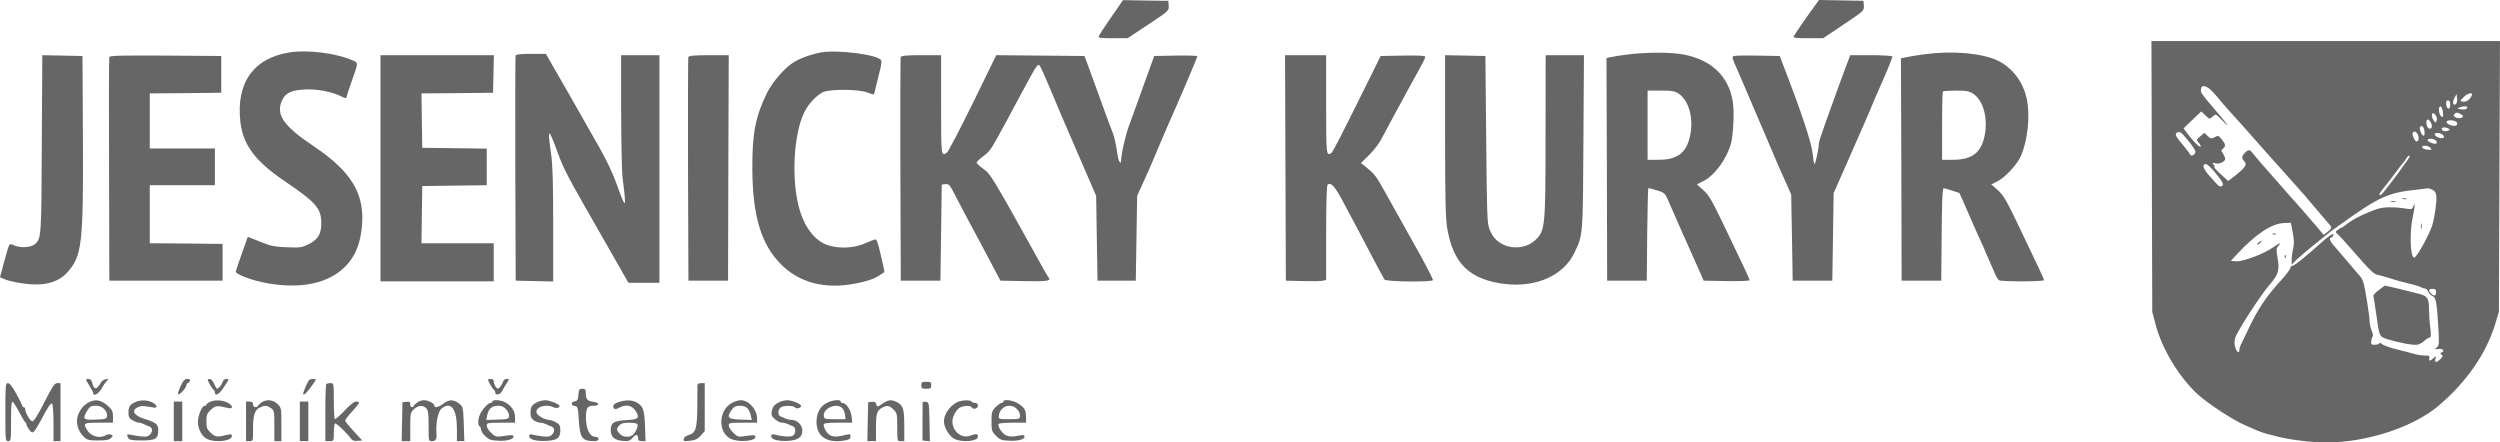
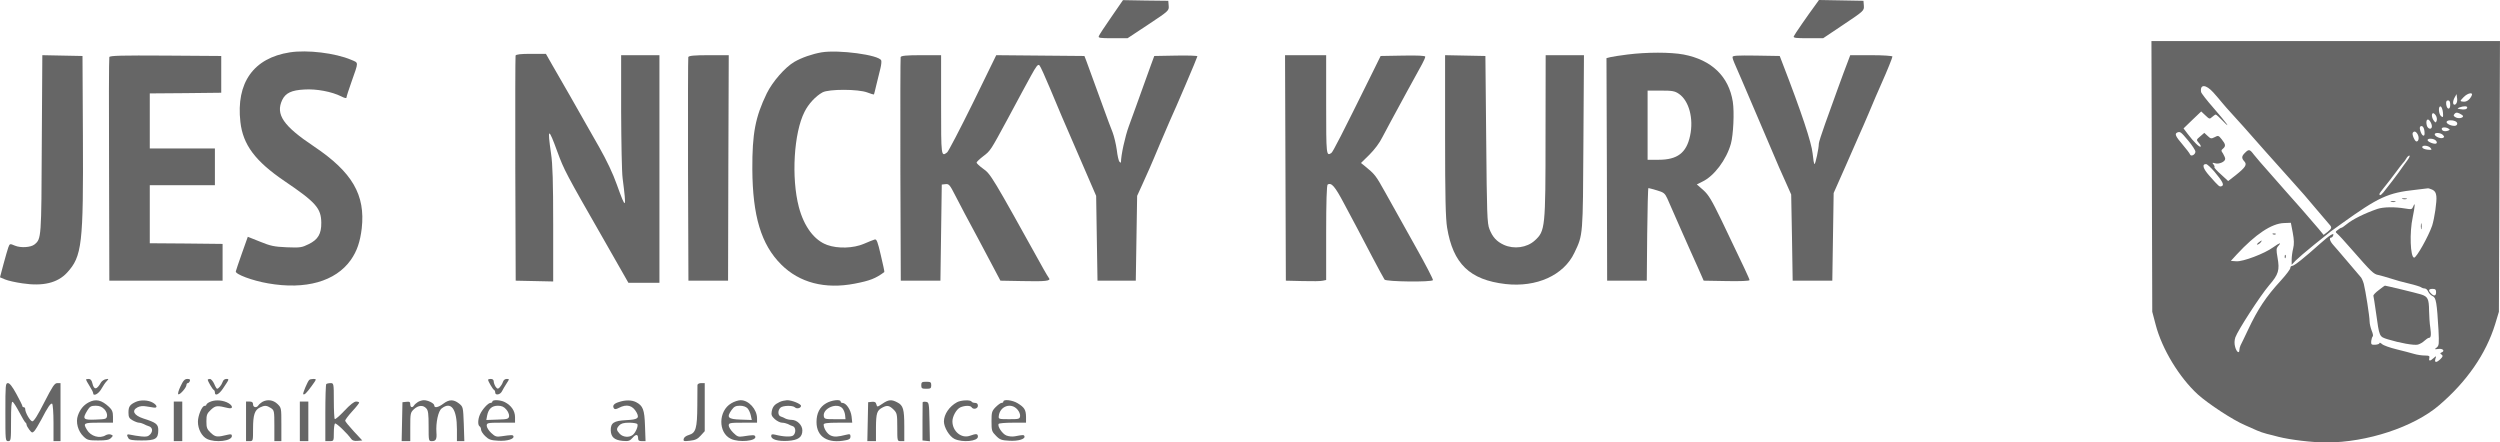
<svg xmlns="http://www.w3.org/2000/svg" width="339" height="60" viewBox="0 0 339 60" fill="none">
  <path d="M150.703 2.299C149.826 3.558 149.058 4.727 149.003 4.891C148.893 5.146 149.131 5.183 150.886 5.183L152.897 5.183L155.713 3.321C158.492 1.477 158.528 1.441 158.474 0.784L158.419 0.108L155.347 0.072L152.276 0.017L150.703 2.299Z" fill="#666666" />
  <path d="M246.195 0.638C245.116 2.098 243.325 4.69 243.233 4.927C243.16 5.146 243.526 5.183 245.171 5.183L247.219 5.183L249.998 3.321C252.759 1.477 252.777 1.441 252.74 0.784L252.686 0.108L249.669 0.053L246.652 -0.001L246.195 0.638Z" fill="#666666" />
  <path d="M291.791 23.93L291.846 42.275L292.303 44.009C293.162 47.332 295.521 51.202 298.044 53.502C299.47 54.779 302.779 56.952 304.406 57.645C304.991 57.901 305.723 58.229 306.052 58.375C306.363 58.521 306.966 58.722 307.386 58.832C307.807 58.941 308.52 59.105 308.959 59.233C310.531 59.635 313.566 60 315.449 60C320.934 60 327.278 57.919 330.734 54.962C334.5 51.749 337.096 47.989 338.339 43.973L338.851 42.275L338.924 23.93L338.997 5.566H315.376L291.736 5.566L291.791 23.93ZM300.128 12.539C300.53 12.996 301.079 13.616 301.317 13.927C301.572 14.237 302.176 14.931 302.669 15.46C303.163 15.989 303.858 16.756 304.223 17.176C306.875 20.169 307.953 21.411 308.922 22.47C309.343 22.926 310.293 24.003 311.043 24.843C311.774 25.682 312.432 26.412 312.487 26.467C312.542 26.522 313.273 27.38 314.114 28.384C314.956 29.388 315.76 30.319 315.888 30.465C316.235 30.83 316.18 30.994 315.614 31.451L315.083 31.852L314.407 31.031C314.023 30.574 312.999 29.388 312.122 28.384C311.226 27.38 310.275 26.303 310.001 25.992C308.758 24.569 306.783 22.323 306.454 21.958C306.271 21.758 305.887 21.301 305.613 20.954C305.065 20.224 304.937 20.206 304.425 20.717C303.949 21.173 303.931 21.447 304.333 21.885C304.735 22.323 304.498 22.689 303.127 23.784L302.139 24.55L301.17 23.656C300.622 23.181 300.22 22.725 300.274 22.67C300.329 22.616 300.274 22.451 300.146 22.287C299.945 22.05 299.982 22.031 300.366 22.141C300.878 22.305 301.737 21.94 301.737 21.538C301.737 21.392 301.591 21.082 301.445 20.827C301.17 20.443 301.17 20.37 301.445 20.151C301.828 19.823 301.81 19.567 301.262 18.892C300.841 18.362 300.786 18.344 300.311 18.6C299.854 18.837 299.762 18.819 299.36 18.435L298.903 18.015L298.355 18.49C297.806 18.946 297.806 18.965 298.154 19.366C298.355 19.585 298.464 19.823 298.41 19.877C298.263 20.023 297.495 19.275 296.654 18.162L296.088 17.413L297.276 16.263L298.483 15.113L299.049 15.642C299.58 16.154 299.635 16.172 299.964 15.861C300.165 15.679 300.384 15.533 300.457 15.533C300.53 15.533 300.951 15.916 301.371 16.354C302.651 17.687 301.975 16.738 300.183 14.675C299.251 13.616 298.483 12.63 298.464 12.466C298.3 11.389 299.123 11.426 300.128 12.539ZM335.14 13.014C334.847 13.58 334.427 13.854 333.97 13.78C333.549 13.726 333.549 13.726 334.043 13.196C334.628 12.576 335.451 12.448 335.14 13.014ZM333.129 13.927C333.074 14.073 332.946 14.2 332.836 14.2C332.562 14.2 332.58 13.689 332.873 13.178L333.11 12.758L333.165 13.215C333.22 13.452 333.202 13.78 333.129 13.927ZM332.251 14.219C332.251 14.949 331.794 14.876 331.703 14.146C331.666 13.78 331.739 13.616 331.959 13.616C332.16 13.616 332.251 13.799 332.251 14.219ZM331.264 15.259C331.319 15.916 331.282 15.971 331.008 15.752C330.66 15.442 330.606 14.328 330.953 14.438C331.081 14.474 331.227 14.857 331.264 15.259ZM334.555 14.565C334.555 14.821 334.171 14.912 333.604 14.803C333.165 14.73 333.165 14.711 333.513 14.565C334.043 14.365 334.555 14.365 334.555 14.565ZM333.988 15.752C333.988 16.008 333.366 16.117 333.001 15.916C332.69 15.752 332.653 15.642 332.836 15.442C333.001 15.241 333.147 15.223 333.513 15.387C333.769 15.515 333.988 15.661 333.988 15.752ZM330.331 15.715C330.441 15.916 330.478 16.227 330.404 16.391C330.295 16.665 330.258 16.665 330.021 16.354C329.728 15.971 329.673 15.35 329.947 15.35C330.039 15.35 330.222 15.515 330.331 15.715ZM329.765 17.121C329.765 17.632 329.198 17.523 329.07 16.993C328.905 16.318 329.161 15.953 329.49 16.409C329.637 16.61 329.765 16.92 329.765 17.121ZM332.909 16.427C333.348 16.592 333.275 17.066 332.818 17.066C332.269 17.066 331.629 16.719 331.776 16.482C331.904 16.281 332.452 16.245 332.909 16.427ZM328.759 17.833C328.796 18.271 328.759 18.435 328.576 18.381C328.32 18.289 328.009 17.358 328.174 17.176C328.43 16.939 328.704 17.23 328.759 17.833ZM332.032 17.45C332.251 17.577 332.214 17.632 331.885 17.742C331.465 17.869 331.099 17.742 331.099 17.45C331.099 17.23 331.684 17.212 332.032 17.45ZM296.728 19.074C297.258 19.713 297.697 20.37 297.697 20.571C297.697 20.973 297.093 21.283 296.965 20.936C296.929 20.808 296.472 20.206 295.96 19.604C294.991 18.472 294.844 18.143 295.247 17.961C295.631 17.815 295.722 17.869 296.728 19.074ZM327.845 18.235C328.064 18.654 327.973 19.184 327.68 19.184C327.443 19.184 327.04 18.235 327.168 18.015C327.351 17.723 327.625 17.815 327.845 18.235ZM331.282 18.326C331.483 18.545 331.465 18.618 331.227 18.709C330.898 18.837 330.149 18.49 330.149 18.216C330.149 17.924 331.026 17.997 331.282 18.326ZM330.313 19.074C330.459 19.238 330.478 19.384 330.35 19.457C330.112 19.604 329.18 19.238 329.18 19.001C329.18 18.709 330.057 18.764 330.313 19.074ZM329.582 20.06C329.801 20.334 329.746 20.352 329.18 20.297C328.832 20.261 328.503 20.133 328.467 20.005C328.339 19.64 329.271 19.695 329.582 20.06ZM326.455 21.721C326.199 22.068 325.651 22.816 325.249 23.4C324.828 23.985 324.444 24.496 324.389 24.55C324.335 24.605 323.987 25.062 323.603 25.554C322.982 26.412 322.653 26.668 322.653 26.303C322.653 26.23 322.945 25.81 323.292 25.408C323.64 24.988 324.298 24.131 324.773 23.492C325.23 22.871 325.724 22.232 325.852 22.086C325.998 21.958 326.199 21.666 326.309 21.465C326.419 21.265 326.602 21.1 326.711 21.1C326.821 21.1 326.711 21.374 326.455 21.721ZM300.256 23.254C301.39 24.605 301.646 25.098 301.262 25.244C300.951 25.354 300.933 25.354 299.58 23.82C298.72 22.853 298.556 22.25 299.141 22.25C299.287 22.25 299.781 22.707 300.256 23.254ZM329.819 25.719C330.167 25.883 330.313 26.12 330.368 26.595C330.459 27.307 330.112 29.607 329.801 30.593C329.308 32.035 327.662 34.974 327.351 34.937C326.839 34.882 326.711 31.505 327.168 29.443C327.479 27.927 327.516 27.289 327.242 27.982C327.077 28.402 327.004 28.42 326.145 28.274C324.719 28.037 323.201 28.055 322.378 28.329C320.587 28.95 319.014 29.735 318.173 30.428C317.881 30.666 317.57 30.885 317.497 30.885C317.424 30.885 317.204 31.012 317.003 31.177C316.674 31.414 316.656 31.469 316.93 31.688C317.095 31.816 317.99 32.783 318.905 33.842C321.592 36.908 321.848 37.164 322.506 37.292C322.854 37.365 323.603 37.584 324.188 37.767C324.773 37.967 325.889 38.278 326.693 38.46C327.479 38.643 328.211 38.88 328.302 38.953C328.412 39.044 328.631 39.117 328.796 39.117C328.96 39.117 329.18 39.318 329.271 39.555C329.381 39.793 329.655 40.066 329.874 40.158C330.331 40.358 330.441 41.034 330.66 44.758C330.752 46.656 330.734 46.875 330.404 47.131C330.075 47.386 330.094 47.386 330.66 47.313C331.282 47.24 331.575 47.605 331.044 47.806C330.862 47.879 330.862 47.952 331.081 48.08C331.282 48.244 331.264 48.354 330.935 48.682C330.386 49.212 330.075 49.212 330.24 48.646C330.386 48.244 330.368 48.226 330.002 48.555C329.527 48.993 329.308 48.993 329.417 48.555C329.49 48.281 329.381 48.208 328.814 48.208C328.412 48.208 327.772 48.117 327.351 47.989C326.931 47.861 325.852 47.587 324.974 47.368C324.079 47.149 323.201 46.839 323 46.656C322.817 46.492 322.653 46.419 322.653 46.528C322.653 46.638 322.397 46.729 322.068 46.748C321.556 46.766 321.501 46.711 321.537 46.236C321.574 45.963 321.665 45.689 321.738 45.616C321.83 45.561 321.757 45.196 321.592 44.813C321.446 44.429 321.318 43.882 321.318 43.59C321.318 42.914 320.769 39.428 320.532 38.497C320.422 38.113 320.239 37.675 320.093 37.547C319.965 37.401 319.179 36.47 318.338 35.485C317.479 34.481 316.601 33.44 316.363 33.185C315.924 32.692 315.797 32.217 316.107 32.217C316.199 32.217 316.327 32.089 316.382 31.925C316.564 31.469 315.888 31.889 314.59 33.057C312.451 34.974 311.098 36.051 310.824 36.051C310.677 36.051 310.568 36.178 310.568 36.343C310.568 36.507 309.983 37.274 309.27 38.059C307.295 40.212 306.161 41.892 304.809 44.776C304.37 45.725 303.913 46.638 303.821 46.821C303.73 47.021 303.657 47.295 303.657 47.459C303.657 48.007 303.273 47.733 303.09 47.058C302.962 46.602 302.98 46.182 303.108 45.762C303.437 44.813 306.472 40.121 307.697 38.679C308.977 37.201 309.142 36.635 308.831 34.919C308.648 33.86 308.648 33.678 308.94 33.349C309.416 32.82 309.142 32.893 308.246 33.532C307.076 34.389 304.132 35.503 303.236 35.43L302.505 35.375L303.309 34.499C305.851 31.761 308.026 30.3 309.708 30.246L310.641 30.209L310.897 31.542C311.08 32.528 311.098 33.112 310.952 33.696C310.842 34.134 310.75 34.809 310.75 35.193V35.904L311.281 35.339C311.573 35.047 312.707 34.061 313.822 33.166C314.937 32.29 315.924 31.487 316.034 31.396C316.144 31.323 316.784 30.848 317.479 30.355C322.543 26.723 323.786 26.139 327.552 25.737C328.393 25.646 329.143 25.554 329.216 25.536C329.289 25.518 329.563 25.609 329.819 25.719ZM330.331 39.628C330.331 40.139 330.057 40.212 329.655 39.793C329.234 39.391 329.308 39.172 329.856 39.172C330.222 39.172 330.331 39.263 330.331 39.628Z" fill="#666666" />
  <path d="M325.78 26.978C325.963 27.033 326.219 27.033 326.347 26.978C326.475 26.924 326.329 26.887 326.018 26.887C325.689 26.887 325.597 26.942 325.78 26.978Z" fill="#666666" />
  <path d="M324.243 27.362C324.426 27.416 324.682 27.416 324.81 27.362C324.938 27.307 324.792 27.27 324.481 27.27C324.152 27.27 324.06 27.325 324.243 27.362Z" fill="#666666" />
  <path d="M328.266 30.684C328.266 31.049 328.302 31.195 328.357 31.012C328.393 30.83 328.393 30.538 328.357 30.355C328.302 30.173 328.266 30.319 328.266 30.684Z" fill="#666666" />
  <path d="M308.228 31.779C308.356 31.834 308.52 31.816 308.593 31.761C308.648 31.688 308.539 31.651 308.338 31.651C308.119 31.669 308.064 31.706 308.228 31.779Z" fill="#666666" />
  <path d="M306.253 32.893C306.051 33.057 305.978 33.166 306.088 33.166C306.198 33.166 306.399 33.039 306.527 32.893C306.819 32.528 306.728 32.528 306.253 32.893Z" fill="#666666" />
  <path d="M309.801 34.828C309.819 35.047 309.856 35.083 309.929 34.937C309.983 34.791 309.965 34.627 309.91 34.572C309.837 34.499 309.801 34.627 309.801 34.828Z" fill="#666666" />
  <path d="M322.562 39.336C322.142 39.647 321.813 39.993 321.831 40.103C321.867 40.194 322.014 41.198 322.178 42.33C322.654 45.743 322.599 45.634 323.805 46.017C325.414 46.51 327.334 46.857 327.864 46.729C328.12 46.656 328.522 46.437 328.742 46.218C328.979 45.999 329.254 45.816 329.345 45.816C329.638 45.816 329.692 45.451 329.546 44.411C329.455 43.863 329.4 42.841 329.382 42.129C329.363 40.523 329.217 40.212 328.285 39.92C327.572 39.701 323.531 38.734 323.403 38.734C323.348 38.734 322.983 39.008 322.562 39.336Z" fill="#666666" />
  <path d="M39.307 7.099C34.37 7.866 31.994 11.225 32.597 16.537C32.944 19.64 34.626 21.867 38.575 24.55C42.835 27.435 43.548 28.238 43.567 30.209C43.585 31.706 43.128 32.491 41.848 33.112C40.934 33.568 40.696 33.605 38.868 33.531C37.168 33.458 36.674 33.349 35.248 32.765L33.602 32.108L32.816 34.316C32.377 35.539 32.012 36.653 31.975 36.799C31.884 37.182 34.224 38.059 36.345 38.423C41.428 39.318 45.505 38.168 47.571 35.247C48.411 34.043 48.832 32.801 49.051 30.976C49.563 26.431 47.772 23.346 42.579 19.859C38.392 17.066 37.35 15.515 38.264 13.561C38.722 12.612 39.526 12.229 41.263 12.138C42.908 12.028 44.993 12.43 46.272 13.069C46.73 13.306 46.985 13.361 46.985 13.215C46.985 13.105 47.278 12.174 47.644 11.152C48.649 8.286 48.667 8.56 47.607 8.103C45.45 7.191 41.683 6.734 39.307 7.099Z" fill="#666666" />
  <path d="M111.395 7.099C110.134 7.319 108.708 7.811 107.702 8.396C106.459 9.126 104.759 11.061 103.972 12.667C102.418 15.88 101.998 18.088 102.016 22.926C102.053 29.278 103.205 33.148 105.929 35.868C108.397 38.332 111.852 39.245 115.911 38.46C117.977 38.059 118.727 37.766 119.915 36.89C119.952 36.854 119.732 35.831 119.44 34.608C119.019 32.783 118.873 32.4 118.617 32.473C118.434 32.528 117.776 32.783 117.154 33.057C115.71 33.678 113.607 33.732 112.181 33.221C110.426 32.6 109.019 30.72 108.324 28.073C107.282 24.112 107.647 17.997 109.092 15.168C109.622 14.091 110.609 13.032 111.542 12.521C112.401 12.065 116.368 12.065 117.611 12.539C118.069 12.722 118.471 12.831 118.507 12.813C118.526 12.777 118.69 12.156 118.855 11.426C119.037 10.677 119.275 9.71 119.385 9.272C119.495 8.834 119.549 8.341 119.495 8.195C119.202 7.446 113.717 6.716 111.395 7.099Z" fill="#666666" />
  <path d="M220.69 7.392C219.666 7.519 218.606 7.684 218.332 7.757L217.838 7.884L217.893 22.981L217.929 38.059H220.617H223.304L223.359 31.779C223.396 28.329 223.469 25.5 223.524 25.5C223.579 25.5 224.109 25.646 224.676 25.81C225.59 26.084 225.754 26.193 226.083 26.905C226.285 27.362 227.107 29.224 227.912 31.067C228.734 32.911 229.758 35.247 230.215 36.233L231.02 38.059L234.128 38.113C235.956 38.15 237.236 38.095 237.236 37.986C237.236 37.821 236.578 36.416 233.415 29.826C232.098 27.124 231.696 26.431 230.965 25.773L230.087 25.007L230.819 24.642C232.428 23.893 234.11 21.648 234.713 19.476C235.042 18.271 235.188 15.204 234.969 13.799C234.42 10.349 232.098 8.122 228.296 7.392C226.504 7.063 223.323 7.063 220.69 7.392ZM227.656 12.722C229.027 13.653 229.685 16.081 229.173 18.417C228.68 20.735 227.455 21.666 224.895 21.666H223.414V16.975V12.284H225.206C226.76 12.284 227.089 12.338 227.656 12.722Z" fill="#666666" />
-   <path d="M261.132 7.337C260.382 7.428 259.322 7.592 258.773 7.702L257.768 7.903L257.822 22.98L257.859 38.059H260.547H263.234L263.289 31.779C263.326 26.942 263.399 25.518 263.582 25.518C263.709 25.536 264.24 25.682 264.77 25.865L265.702 26.175L266.927 28.95C267.585 30.483 268.353 32.199 268.609 32.746C268.884 33.312 269.103 33.805 269.103 33.842C269.103 33.897 269.359 34.499 269.67 35.174C269.981 35.85 270.364 36.744 270.529 37.127C270.694 37.529 270.949 37.931 271.077 38.004C271.388 38.205 277.166 38.205 277.166 37.986C277.166 37.821 276.453 36.306 273.436 30.008C272.046 27.124 271.626 26.431 270.895 25.773L270.017 25.007L270.748 24.642C271.809 24.149 273.454 22.415 274.003 21.21C274.953 19.129 275.319 15.715 274.825 13.397C274.332 11.061 272.814 9.089 270.767 8.158C268.682 7.209 264.77 6.862 261.132 7.337ZM267.585 12.722C268.957 13.653 269.597 16.062 269.103 18.453C268.628 20.735 267.384 21.666 264.825 21.666H263.344V17.103C263.344 14.602 263.399 12.484 263.454 12.411C263.527 12.338 264.349 12.284 265.264 12.284C266.671 12.284 267.019 12.357 267.585 12.722Z" fill="#666666" />
  <path d="M69.911 7.538C69.874 7.665 69.856 14.602 69.874 22.926L69.929 38.059L72.471 38.113L75.012 38.168V30.447C75.012 24.733 74.939 22.232 74.719 20.808C74.207 17.249 74.354 17.212 75.597 20.626C76.493 23.054 76.694 23.455 81.904 32.546L85.214 38.351H87.316L89.419 38.351V22.926L89.419 7.483H86.823H84.226L84.226 15.113C84.245 19.293 84.318 23.382 84.427 24.167C84.976 28.457 84.903 28.548 83.641 25.025C83.129 23.565 82.252 21.721 81.246 19.95C80.369 18.417 79.491 16.866 79.272 16.482C78.796 15.606 75.999 10.732 74.866 8.779L74.025 7.3H72.013C70.587 7.3 69.984 7.373 69.911 7.538Z" fill="#666666" />
  <path d="M5.666 19.512C5.611 32.327 5.611 32.382 4.678 33.148C4.185 33.55 2.814 33.641 2.027 33.312C1.333 33.02 1.333 33.02 1.132 33.532C1.04 33.805 0.729 34.846 0.473 35.813L-0.002 37.602L0.693 37.894C1.077 38.059 2.137 38.296 3.051 38.424C5.812 38.843 7.805 38.369 9.085 36.981C11.132 34.755 11.315 33.148 11.242 18.417L11.187 7.592L8.463 7.538L5.739 7.483L5.666 19.512Z" fill="#666666" />
  <path d="M14.825 7.738C14.77 7.866 14.752 14.748 14.789 23.017L14.825 38.059H22.504H30.183V35.576V33.075L25.246 33.02L20.31 32.984L20.31 29.059V25.116H24.716H29.141L29.141 22.634V20.133H24.716L20.31 20.133V16.409V12.667L25.155 12.63L30 12.576V10.075L30 7.592L22.449 7.538C16.525 7.501 14.898 7.538 14.825 7.738Z" fill="#666666" />
-   <path d="M51.592 22.816L51.592 38.15H59.271H66.949V35.576V32.984H62.05H57.15L57.205 29.096L57.26 25.226L61.629 25.171L65.999 25.116V22.634V20.151L61.629 20.096L57.26 20.042L57.205 16.354L57.15 12.667L61.995 12.63L66.858 12.576L66.913 10.038L66.968 7.483L59.271 7.483H51.592V22.816Z" fill="#666666" />
  <path d="M93.333 7.738C93.296 7.866 93.278 14.748 93.296 23.017L93.351 38.059H96.039H98.726L98.763 22.78L98.818 7.483H96.13C94.137 7.483 93.406 7.556 93.333 7.738Z" fill="#666666" />
  <path d="M122.128 7.738C122.091 7.866 122.073 14.748 122.091 23.017L122.146 38.059H124.834H127.521L127.613 31.542L127.704 25.025L128.216 24.97C128.673 24.916 128.801 25.061 129.532 26.504C129.989 27.38 130.593 28.53 130.867 29.059C131.159 29.589 131.964 31.085 132.659 32.4C133.353 33.732 134.322 35.539 134.798 36.434L135.657 38.059L138.582 38.113C141.782 38.186 142.55 38.095 142.239 37.712C142.147 37.584 141.818 37.054 141.526 36.525C134.432 23.747 134.359 23.619 133.28 22.853C132.805 22.506 132.421 22.141 132.421 22.05C132.421 21.958 132.823 21.575 133.317 21.192C134.304 20.443 134.286 20.48 136.644 16.117C137.522 14.474 138.381 12.886 138.546 12.576C138.729 12.247 139.295 11.225 139.789 10.294C140.539 8.925 140.758 8.651 140.959 8.87C141.087 8.998 141.727 10.422 142.385 11.992C143.043 13.58 143.756 15.259 143.957 15.734C144.67 17.358 144.835 17.742 146.736 22.159L148.638 26.558L148.729 32.308L148.821 38.059H151.417H154.013L154.104 32.308L154.196 26.558L154.854 25.116C155.201 24.331 155.658 23.309 155.878 22.834C156.079 22.36 156.737 20.863 157.304 19.476C157.889 18.107 158.474 16.719 158.62 16.409C159.406 14.711 162.368 7.775 162.368 7.629C162.368 7.556 161.052 7.501 159.443 7.538L156.518 7.592L156.061 8.834C155.805 9.527 155.402 10.659 155.146 11.371C154.159 14.146 153.72 15.314 153.081 17.084C152.55 18.527 152.002 21.064 152.002 22.013C152.002 22.086 151.91 22.05 151.801 21.94C151.691 21.831 151.526 21.119 151.435 20.316C151.325 19.53 151.069 18.472 150.868 17.942C150.649 17.413 150.119 15.989 149.68 14.766C148.949 12.758 147.925 9.929 147.303 8.249L147.047 7.592L141.069 7.538L135.09 7.483L131.927 13.963C130.172 17.523 128.6 20.535 128.435 20.662C127.613 21.283 127.613 21.246 127.613 14.2V7.483H124.925C122.932 7.483 122.201 7.556 122.128 7.738Z" fill="#666666" />
  <path d="M174.307 22.78L174.362 38.059L176.665 38.113C177.927 38.15 179.152 38.132 179.389 38.059L179.828 37.967V31.56C179.828 27.453 179.901 25.098 180.029 25.025C180.541 24.715 181.017 25.262 182.242 27.581C182.955 28.913 183.759 30.447 184.052 30.976C184.344 31.505 185.24 33.221 186.063 34.809C186.885 36.379 187.653 37.785 187.745 37.912C187.964 38.205 194.144 38.278 194.308 37.986C194.363 37.894 193.284 35.813 191.895 33.349C189.591 29.224 188.878 27.964 187.836 26.084C186.52 23.729 186.465 23.656 184.966 22.433L184.545 22.104L185.697 20.973C186.373 20.297 187.086 19.366 187.452 18.6C187.8 17.924 188.33 16.938 188.622 16.409C188.915 15.88 189.884 14.109 190.761 12.466C191.639 10.841 192.571 9.144 192.827 8.706C193.065 8.268 193.266 7.811 193.266 7.684C193.266 7.556 192.315 7.501 190.249 7.538L187.214 7.592L186.081 9.892C181.894 18.362 180.724 20.644 180.523 20.753C179.846 21.192 179.828 21.064 179.828 14.2V7.483H177.049H174.252L174.307 22.78Z" fill="#666666" />
  <path d="M195.953 18.362C195.953 26.759 196.026 29.625 196.227 30.866C197.032 35.777 199.299 37.949 204.144 38.515C208.367 38.989 212.042 37.328 213.486 34.28C214.675 31.797 214.638 32.035 214.711 19.239L214.784 7.483H212.188H209.592L209.574 18.362C209.574 30.939 209.537 31.323 208.111 32.619C207.051 33.586 205.296 33.824 203.924 33.203C202.937 32.747 202.389 32.144 201.968 31.067C201.657 30.282 201.621 29.059 201.529 18.892L201.42 7.592L198.696 7.538L195.953 7.483V18.362Z" fill="#666666" />
  <path d="M234.932 7.738C234.932 7.884 235.041 8.249 235.188 8.56C235.334 8.87 236.687 12.01 238.186 15.533C239.685 19.074 241.075 22.305 241.257 22.725C241.44 23.145 241.897 24.149 242.245 24.934L242.885 26.376L242.994 32.217L243.086 38.059H245.773H248.461L248.552 32.126L248.644 26.175L250.253 22.542C251.13 20.535 252.008 18.545 252.191 18.125C252.392 17.705 252.904 16.5 253.361 15.442C254.11 13.653 254.567 12.576 255.171 11.225C255.902 9.6 256.615 7.811 256.615 7.665C256.615 7.574 255.335 7.483 253.763 7.483H250.893L250.509 8.505C250.289 9.053 249.722 10.604 249.229 11.955C248.753 13.288 247.967 15.46 247.492 16.774C247.017 18.088 246.633 19.311 246.633 19.476C246.633 20.115 246.176 22.25 246.048 22.25C245.974 22.25 245.865 21.593 245.792 20.808C245.645 19.348 244.311 15.296 241.66 8.45L241.331 7.592L238.131 7.538C235.517 7.501 234.932 7.538 234.932 7.738Z" fill="#666666" />
  <path d="M11.662 51.475C11.662 51.53 11.882 51.932 12.137 52.333C12.412 52.753 12.631 53.191 12.631 53.301C12.631 53.794 13.362 53.429 13.746 52.735C13.984 52.315 14.313 51.822 14.496 51.658C14.77 51.366 14.752 51.348 14.35 51.421C14.112 51.457 13.819 51.658 13.691 51.859C13.125 52.881 12.741 52.917 12.521 51.95C12.43 51.567 12.284 51.384 12.028 51.384C11.827 51.384 11.662 51.421 11.662 51.475Z" fill="#666666" />
  <path d="M24.478 52.388C24.204 52.954 24.076 53.428 24.186 53.465C24.405 53.556 25.283 52.552 25.283 52.206C25.283 52.059 25.374 51.95 25.465 51.95C25.557 51.95 25.685 51.822 25.74 51.676C25.831 51.457 25.721 51.384 25.411 51.384C25.045 51.384 24.844 51.603 24.478 52.388Z" fill="#666666" />
  <path d="M28.172 51.494C28.172 51.694 28.83 52.826 28.995 52.881C29.068 52.917 29.141 53.063 29.141 53.228C29.141 53.757 29.708 53.483 30.238 52.68C31.097 51.402 31.115 51.384 30.695 51.384C30.457 51.384 30.256 51.548 30.183 51.804C30.037 52.224 29.634 52.717 29.433 52.717C29.378 52.717 29.196 52.425 29.049 52.059C28.885 51.694 28.629 51.384 28.464 51.384C28.3 51.384 28.172 51.439 28.172 51.494Z" fill="#666666" />
  <path d="M41.92 51.53C41.701 51.749 41.024 53.355 41.116 53.447C41.262 53.593 41.555 53.319 42.268 52.333C42.944 51.402 42.944 51.384 42.505 51.384C42.268 51.384 41.993 51.439 41.92 51.53Z" fill="#666666" />
  <path d="M66.182 51.494C66.182 51.694 66.84 52.826 67.004 52.881C67.078 52.917 67.151 53.063 67.151 53.228C67.151 53.648 67.827 53.538 68.065 53.063C68.174 52.826 68.467 52.352 68.686 52.005C69.089 51.384 69.089 51.384 68.705 51.384C68.467 51.384 68.266 51.548 68.193 51.804C68.12 52.041 67.918 52.352 67.772 52.516C67.516 52.771 67.443 52.753 67.206 52.443C67.078 52.242 66.95 51.913 66.95 51.731C66.95 51.512 66.803 51.384 66.566 51.384C66.346 51.384 66.182 51.439 66.182 51.494Z" fill="#666666" />
  <path d="M124.924 52.242C124.924 52.662 125.015 52.717 125.6 52.717C126.185 52.717 126.277 52.662 126.277 52.242C126.277 51.822 126.185 51.767 125.6 51.767C125.015 51.767 124.924 51.822 124.924 52.242Z" fill="#666666" />
  <path d="M0.729 55.893C0.729 59.69 0.729 59.818 1.112 59.818C1.478 59.818 1.496 59.69 1.496 57.116C1.496 55.218 1.551 54.432 1.698 54.487C1.825 54.524 2.228 55.163 2.612 55.893C2.996 56.623 3.38 57.262 3.453 57.298C3.526 57.335 3.599 57.463 3.599 57.572C3.599 57.7 3.782 58.029 3.983 58.284C4.312 58.704 4.385 58.722 4.641 58.467C4.787 58.321 5.226 57.609 5.592 56.915C6.488 55.181 6.872 54.633 7.073 54.743C7.164 54.816 7.255 55.966 7.255 57.335L7.255 59.818H7.731H8.206V55.893L8.206 51.95H7.767C7.402 51.95 7.128 52.37 6.012 54.542C5.135 56.276 4.604 57.134 4.385 57.134C4.093 57.116 3.398 55.929 3.416 55.437C3.416 55.327 3.325 55.218 3.215 55.218C3.105 55.218 3.032 55.144 3.032 55.053C3.032 54.962 2.666 54.232 2.228 53.429C1.679 52.425 1.314 51.95 1.076 51.95C0.747 51.95 0.729 52.206 0.729 55.893Z" fill="#666666" />
  <path d="M44.243 52.078C44.17 52.151 44.115 53.921 44.115 56.021V59.818H44.682C45.249 59.818 45.267 59.818 45.267 58.686C45.267 58.047 45.34 57.481 45.432 57.426C45.596 57.335 47.041 58.704 47.644 59.544C47.79 59.745 48.083 59.818 48.485 59.781L49.125 59.726L47.955 58.467C47.333 57.791 46.803 57.152 46.803 57.043C46.803 56.933 47.223 56.367 47.754 55.783C48.284 55.218 48.704 54.67 48.704 54.597C48.704 54.524 48.521 54.451 48.284 54.451C48.01 54.451 47.461 54.889 46.693 55.71C46.053 56.386 45.468 56.897 45.395 56.824C45.322 56.751 45.267 55.619 45.267 54.323C45.267 51.968 45.249 51.95 44.81 51.95C44.572 51.95 44.298 52.023 44.243 52.078Z" fill="#666666" />
  <path d="M94.575 52.205C94.575 52.333 94.575 53.611 94.556 55.017C94.538 58.083 94.355 58.704 93.423 58.978C93.039 59.087 92.746 59.306 92.71 59.507C92.637 59.836 92.728 59.854 93.551 59.763C94.282 59.69 94.611 59.525 95.013 59.069L95.562 58.467V55.217V51.95H95.068C94.812 51.95 94.593 52.059 94.575 52.205Z" fill="#666666" />
-   <path d="M78.432 53.538C78.377 54.214 78.304 54.359 77.938 54.414C77.7 54.451 77.518 54.597 77.518 54.743C77.518 54.889 77.7 55.035 77.938 55.053C78.34 55.126 78.377 55.236 78.487 56.933C78.633 59.398 78.925 59.799 80.534 59.818C80.955 59.818 81.156 59.726 81.156 59.525C81.156 59.361 80.991 59.233 80.754 59.233C79.949 59.233 79.419 58.102 79.456 56.459C79.474 55.291 79.675 55.017 80.516 55.017C81.339 55.017 81.302 54.579 80.461 54.487C79.675 54.396 79.437 54.122 79.437 53.374C79.437 52.808 79.364 52.717 78.962 52.717C78.541 52.717 78.487 52.826 78.432 53.538Z" fill="#666666" />
  <path d="M12.029 54.56C11.334 54.925 10.859 55.51 10.566 56.331C10.237 57.244 10.566 58.467 11.334 59.197C11.828 59.671 12.011 59.726 13.309 59.726C14.388 59.726 14.79 59.653 15.046 59.398C15.357 59.087 15.357 59.051 15.027 58.923C14.845 58.85 14.516 58.905 14.333 59.014C13.528 59.525 12.303 59.16 11.791 58.284C11.243 57.371 11.334 57.317 13.4 57.317H15.32V56.495C15.32 55.838 15.192 55.564 14.79 55.181C13.766 54.232 12.998 54.049 12.029 54.56ZM14.15 55.491C14.406 55.765 14.552 56.13 14.516 56.404C14.443 56.824 14.351 56.842 12.962 56.897C11.28 56.97 11.133 56.824 11.846 55.656C12.175 55.126 12.34 55.017 12.98 55.017C13.51 55.017 13.821 55.163 14.15 55.491Z" fill="#666666" />
  <path d="M18.39 54.505C17.604 54.871 17.421 55.144 17.421 55.929C17.421 56.55 17.513 56.733 17.97 56.988C18.28 57.171 18.683 57.317 18.847 57.317C19.012 57.317 19.304 57.408 19.487 57.499C19.67 57.609 19.981 57.736 20.164 57.791C20.676 57.937 20.767 58.448 20.383 58.886C20.09 59.197 19.853 59.252 19.158 59.179C18.683 59.124 18.043 59.032 17.75 58.959C17.202 58.813 17.11 58.941 17.421 59.434C17.549 59.653 17.988 59.726 19.195 59.726C21.096 59.726 21.462 59.507 21.462 58.321C21.462 57.517 21.169 57.298 19.451 56.751C18.152 56.331 17.805 55.674 18.646 55.236C18.939 55.071 19.396 55.017 19.853 55.108C20.255 55.163 20.712 55.236 20.877 55.272C21.389 55.345 21.316 54.944 20.749 54.615C20.109 54.232 19.067 54.195 18.39 54.505Z" fill="#666666" />
  <path d="M28.41 54.524C28.172 54.633 27.99 54.797 27.99 54.871C27.99 54.962 27.88 55.035 27.734 55.035C27.386 55.035 26.838 56.367 26.838 57.189C26.838 58.193 27.368 59.178 28.081 59.525C29.233 60.073 31.445 59.799 31.445 59.124C31.445 58.886 31.317 58.85 30.915 58.941C29.434 59.306 29.233 59.288 28.593 58.704C28.063 58.193 27.99 58.01 27.99 57.134C27.99 56.258 28.063 56.075 28.593 55.564C29.233 54.98 29.434 54.962 30.915 55.327C31.719 55.528 31.591 54.907 30.732 54.542C29.946 54.213 29.05 54.213 28.41 54.524Z" fill="#666666" />
  <path d="M35.557 54.505C35.356 54.633 35.1 54.852 35.027 54.98C34.789 55.345 34.314 55.254 34.314 54.834C34.314 54.56 34.186 54.451 33.839 54.451H33.363V57.134V59.818H33.839C34.314 59.818 34.314 59.799 34.314 58.138C34.314 56.258 34.533 55.601 35.246 55.254C35.886 54.944 36.161 54.962 36.727 55.327C37.184 55.637 37.203 55.729 37.203 57.736V59.818H37.678H38.153V57.554C38.153 55.327 38.153 55.291 37.623 54.779C37.038 54.214 36.234 54.122 35.557 54.505Z" fill="#666666" />
  <path d="M56.675 54.505C56.474 54.633 56.218 54.852 56.145 54.98C55.907 55.345 55.633 55.254 55.633 54.816C55.633 54.505 55.523 54.432 55.103 54.487L54.573 54.542L54.518 57.189L54.463 59.818H55.048H55.633V57.883C55.633 56.057 55.651 55.948 56.127 55.491C56.73 54.944 57.37 54.889 57.809 55.382C58.065 55.656 58.12 56.13 58.12 57.773C58.12 59.799 58.12 59.818 58.577 59.818C59.107 59.818 59.253 59.544 59.18 58.649C59.088 57.317 59.417 55.729 59.893 55.382C61.173 54.378 61.959 55.455 61.959 58.193V59.818H62.471H62.964L62.891 57.499C62.8 55.181 62.8 55.163 62.233 54.706C61.502 54.141 60.898 54.141 60.112 54.743C59.436 55.254 58.887 55.364 58.887 54.98C58.887 54.688 58.01 54.25 57.461 54.268C57.242 54.268 56.895 54.378 56.675 54.505Z" fill="#666666" />
  <path d="M66.768 54.451C66.768 54.56 66.64 54.633 66.512 54.633C66.183 54.633 65.36 55.546 65.067 56.24C64.793 56.879 64.775 57.645 65.031 57.809C65.14 57.864 65.232 58.083 65.232 58.266C65.232 58.448 65.488 58.85 65.799 59.142C66.292 59.617 66.566 59.708 67.572 59.763C68.779 59.836 69.766 59.525 69.62 59.142C69.546 58.959 69.382 58.959 67.993 59.16C67.316 59.27 67.133 59.197 66.603 58.704C66.274 58.394 66 57.956 66 57.736C66 57.353 66.091 57.317 67.919 57.317H69.839V56.568C69.839 55.71 69.327 54.98 68.45 54.524C67.846 54.214 66.768 54.177 66.768 54.451ZM68.651 55.528C68.888 55.783 69.053 56.203 69.035 56.422C68.98 56.806 68.834 56.86 67.444 56.897L65.945 56.952L66.055 56.349C66.237 55.437 66.694 55.017 67.517 55.017C68.029 55.017 68.34 55.163 68.651 55.528Z" fill="#666666" />
-   <path d="M72.91 54.505C72.124 54.87 71.941 55.144 71.941 55.947C71.941 56.55 72.05 56.769 72.416 57.025C72.672 57.189 73.056 57.317 73.275 57.317C73.495 57.317 73.824 57.408 74.007 57.499C74.189 57.609 74.5 57.736 74.683 57.791C75.195 57.937 75.286 58.448 74.903 58.886C74.61 59.197 74.372 59.252 73.677 59.178C73.202 59.124 72.562 59.032 72.27 58.959C71.868 58.85 71.758 58.886 71.758 59.124C71.758 59.598 72.654 59.854 74.08 59.781C75.579 59.708 75.981 59.398 75.981 58.339C75.981 57.718 75.871 57.536 75.414 57.28C75.104 57.097 74.647 56.933 74.409 56.933C73.805 56.915 72.818 56.313 72.745 55.929C72.599 55.181 74.08 54.724 75.012 55.217C75.414 55.436 76.036 55.272 75.853 54.998C75.689 54.724 74.427 54.25 73.879 54.268C73.604 54.286 73.166 54.378 72.91 54.505Z" fill="#666666" />
  <path d="M83.898 54.524C83.239 54.725 83.02 55.017 83.239 55.364C83.349 55.528 83.532 55.51 83.916 55.309C84.995 54.743 85.799 54.962 86.329 55.948C86.731 56.714 86.475 56.897 84.921 56.97C83.221 57.061 82.801 57.335 82.819 58.375C82.856 59.27 83.313 59.672 84.409 59.781C85.232 59.854 85.397 59.799 85.781 59.361C86.238 58.832 86.53 58.868 86.53 59.452C86.53 59.726 86.658 59.818 87.024 59.818H87.536L87.463 57.755C87.39 55.528 87.189 55.017 86.238 54.524C85.653 54.232 84.793 54.214 83.898 54.524ZM86.421 57.499C86.585 57.755 86.183 58.686 85.799 58.978C85.305 59.361 84.483 59.288 84.044 58.832C83.569 58.321 83.55 58.138 83.971 57.682C84.208 57.426 84.556 57.317 85.305 57.317C85.854 57.317 86.366 57.408 86.421 57.499Z" fill="#666666" />
  <path d="M99.163 54.688C97.39 55.71 97.353 58.686 99.109 59.507C100.205 60.036 102.619 59.799 102.418 59.197C102.326 58.959 102.162 58.959 100.717 59.178C100.132 59.27 99.95 59.197 99.419 58.667C99.09 58.339 98.816 57.901 98.816 57.7C98.816 57.353 98.962 57.317 100.736 57.317H102.655V56.733C102.655 55.51 101.522 54.25 100.425 54.268C100.114 54.268 99.547 54.451 99.163 54.688ZM101.376 55.382C101.54 55.564 101.741 56.002 101.814 56.349L101.942 56.952L100.425 56.897C98.706 56.842 98.487 56.605 99.2 55.601C99.529 55.144 99.748 55.017 100.333 55.017C100.791 55.017 101.174 55.163 101.376 55.382Z" fill="#666666" />
  <path d="M105.728 54.506C105.033 54.834 104.777 55.126 104.649 55.765C104.558 56.24 104.631 56.441 105.07 56.842C105.362 57.098 105.801 57.317 106.039 57.317C106.295 57.317 106.642 57.408 106.843 57.499C107.026 57.609 107.319 57.736 107.501 57.791C107.922 57.919 107.958 58.722 107.556 59.051C107.282 59.27 106.222 59.233 105.106 58.941C104.686 58.85 104.576 58.887 104.576 59.124C104.576 59.599 105.49 59.854 106.825 59.781C108.251 59.69 108.8 59.288 108.8 58.357C108.8 57.645 108.086 56.933 107.337 56.933C107.081 56.933 106.734 56.86 106.532 56.769C106.35 56.66 106.057 56.532 105.874 56.477C105.472 56.349 105.435 55.674 105.819 55.291C106.13 54.98 107.483 54.944 107.794 55.236C108.032 55.491 108.617 55.345 108.617 55.035C108.617 54.761 107.337 54.25 106.715 54.268C106.441 54.286 105.984 54.378 105.728 54.506Z" fill="#666666" />
  <path d="M112.017 54.688C111.158 55.181 110.719 56.039 110.719 57.225C110.719 59.252 112.255 60.201 114.723 59.69C115.161 59.617 115.326 59.471 115.326 59.197C115.326 58.868 115.235 58.832 114.796 58.941C113.534 59.252 113.187 59.27 112.675 59.069C112.181 58.868 111.688 58.102 111.688 57.572C111.688 57.39 112.163 57.317 113.626 57.317H115.564L115.472 56.459C115.363 55.564 114.741 54.633 114.229 54.633C114.101 54.633 113.991 54.56 113.991 54.451C113.991 54.104 112.748 54.25 112.017 54.688ZM114.229 55.363C114.394 55.546 114.558 55.947 114.595 56.276L114.65 56.842H113.223C111.871 56.842 111.779 56.824 111.706 56.422C111.56 55.363 113.498 54.542 114.229 55.363Z" fill="#666666" />
-   <path d="M119.659 54.743C118.946 55.218 118.946 55.218 118.836 54.834C118.763 54.524 118.599 54.451 118.233 54.487L117.721 54.542L117.666 57.189L117.611 59.818H118.196H118.781V57.956C118.8 56.002 118.909 55.656 119.677 55.254C120.299 54.925 120.591 54.98 121.158 55.528C121.634 56.002 121.67 56.148 121.67 57.919C121.67 59.818 121.67 59.818 122.145 59.818H122.621V57.809C122.621 55.491 122.475 54.962 121.67 54.56C120.884 54.141 120.482 54.177 119.659 54.743Z" fill="#666666" />
+   <path d="M119.659 54.743C118.946 55.218 118.946 55.218 118.836 54.834C118.763 54.524 118.599 54.451 118.233 54.487L117.721 54.542L117.666 57.189L117.611 59.818H118.781V57.956C118.8 56.002 118.909 55.656 119.677 55.254C120.299 54.925 120.591 54.98 121.158 55.528C121.634 56.002 121.67 56.148 121.67 57.919C121.67 59.818 121.67 59.818 122.145 59.818H122.621V57.809C122.621 55.491 122.475 54.962 121.67 54.56C120.884 54.141 120.482 54.177 119.659 54.743Z" fill="#666666" />
  <path d="M129.77 54.542C128.727 55.108 127.996 56.185 127.996 57.152C127.996 57.956 128.746 59.197 129.44 59.525C130.537 60.036 132.603 59.836 132.603 59.215C132.603 58.795 132.384 58.777 131.525 59.087C130.373 59.507 129.148 58.485 129.148 57.134C129.148 56.459 129.696 55.473 130.227 55.236C130.812 54.98 131.58 54.962 131.744 55.218C131.963 55.583 132.603 55.437 132.603 55.017C132.603 54.779 132.475 54.633 132.238 54.633C132.018 54.633 131.799 54.56 131.744 54.451C131.58 54.195 130.3 54.25 129.77 54.542Z" fill="#666666" />
  <path d="M136.058 54.451C136.058 54.56 135.948 54.633 135.802 54.633C135.674 54.633 135.309 54.907 134.998 55.217C134.486 55.747 134.449 55.929 134.449 57.134C134.449 58.394 134.486 58.521 135.053 59.087C135.583 59.635 135.82 59.708 136.863 59.763C138.087 59.836 139.075 59.525 138.91 59.142C138.837 58.941 138.709 58.959 137.63 59.16C137.283 59.233 136.771 59.179 136.46 59.051C135.912 58.832 135.217 57.791 135.418 57.481C135.455 57.39 136.314 57.317 137.32 57.317H139.13V56.514C139.111 55.564 138.91 55.236 137.978 54.67C137.283 54.25 136.058 54.104 136.058 54.451ZM137.96 55.528C138.197 55.783 138.362 56.203 138.325 56.422C138.27 56.824 138.161 56.842 136.826 56.842C135.436 56.842 135.382 56.824 135.436 56.404C135.583 55.071 137.1 54.542 137.96 55.528Z" fill="#666666" />
  <path d="M23.564 57.134V59.818H24.149H24.716V57.134V54.451H24.149H23.564V57.134Z" fill="#666666" />
  <path d="M40.658 57.134V59.818H41.225H41.81V57.134V54.451H41.225H40.658V57.134Z" fill="#666666" />
  <path d="M125.108 54.578C125.108 54.67 125.09 55.856 125.09 57.225V59.726L125.583 59.781L126.095 59.836L126.041 57.189C125.986 54.615 125.967 54.542 125.547 54.487C125.309 54.451 125.108 54.487 125.108 54.578Z" fill="#666666" />
</svg>